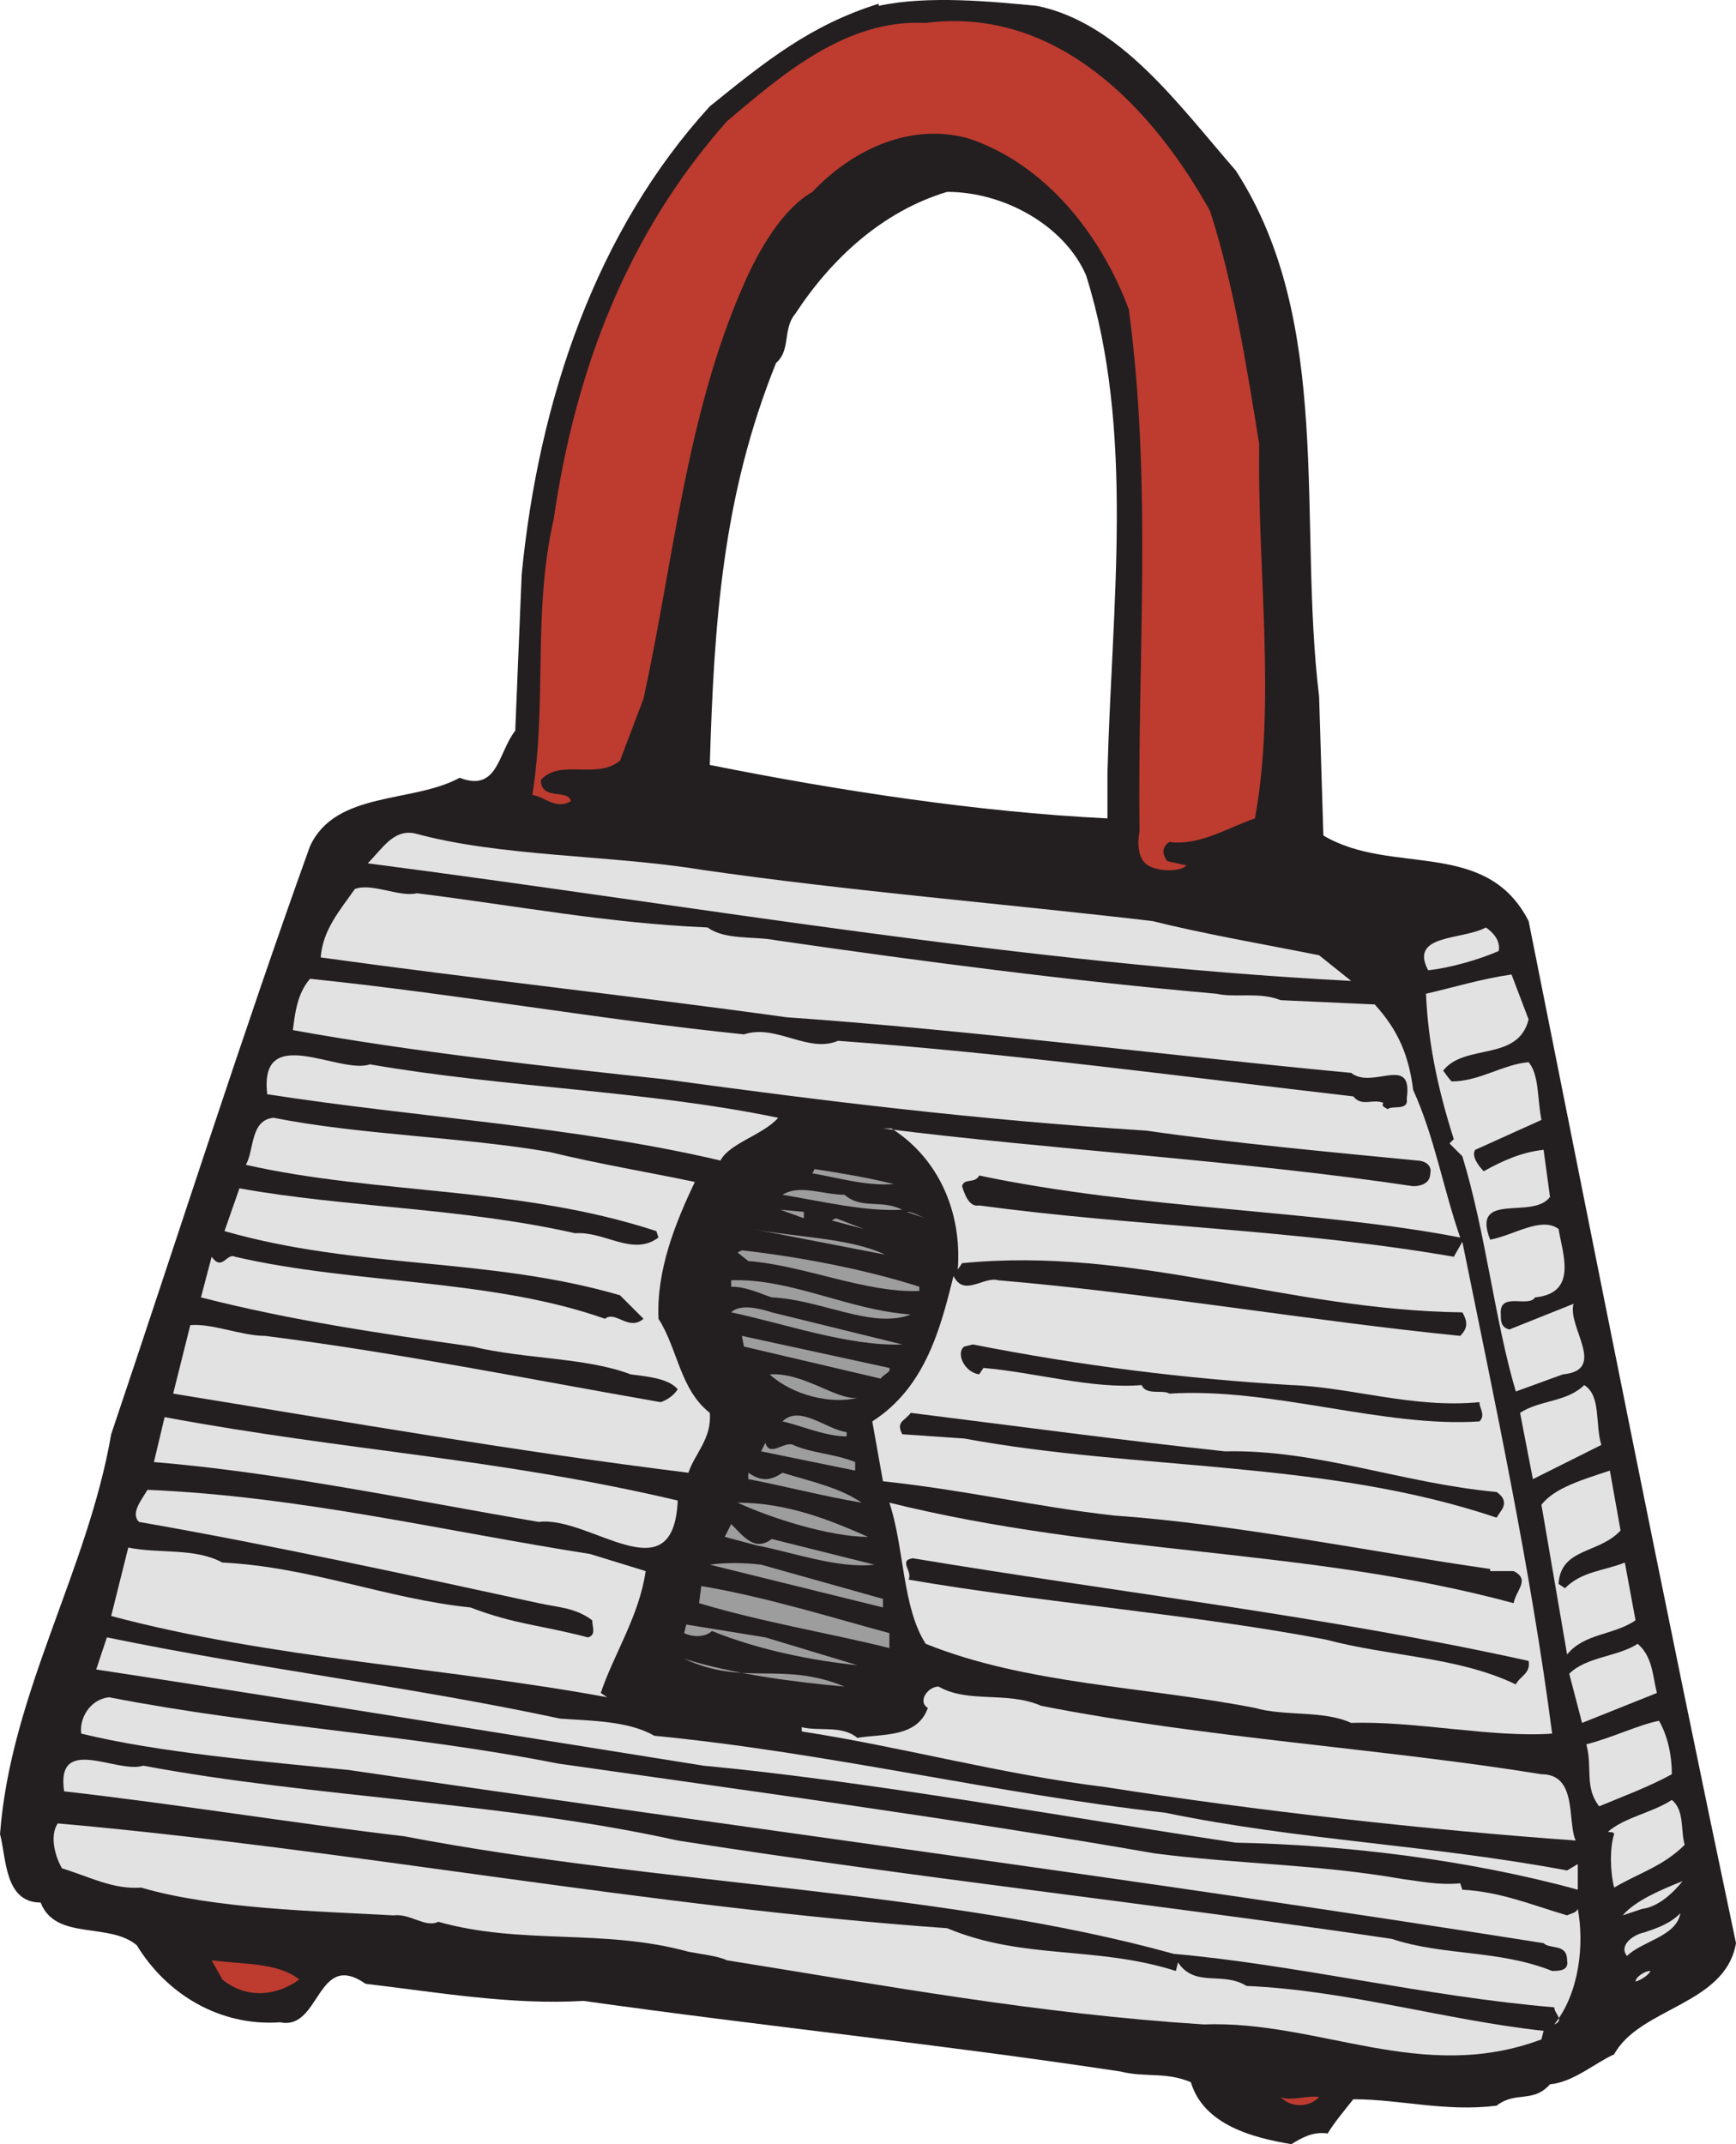
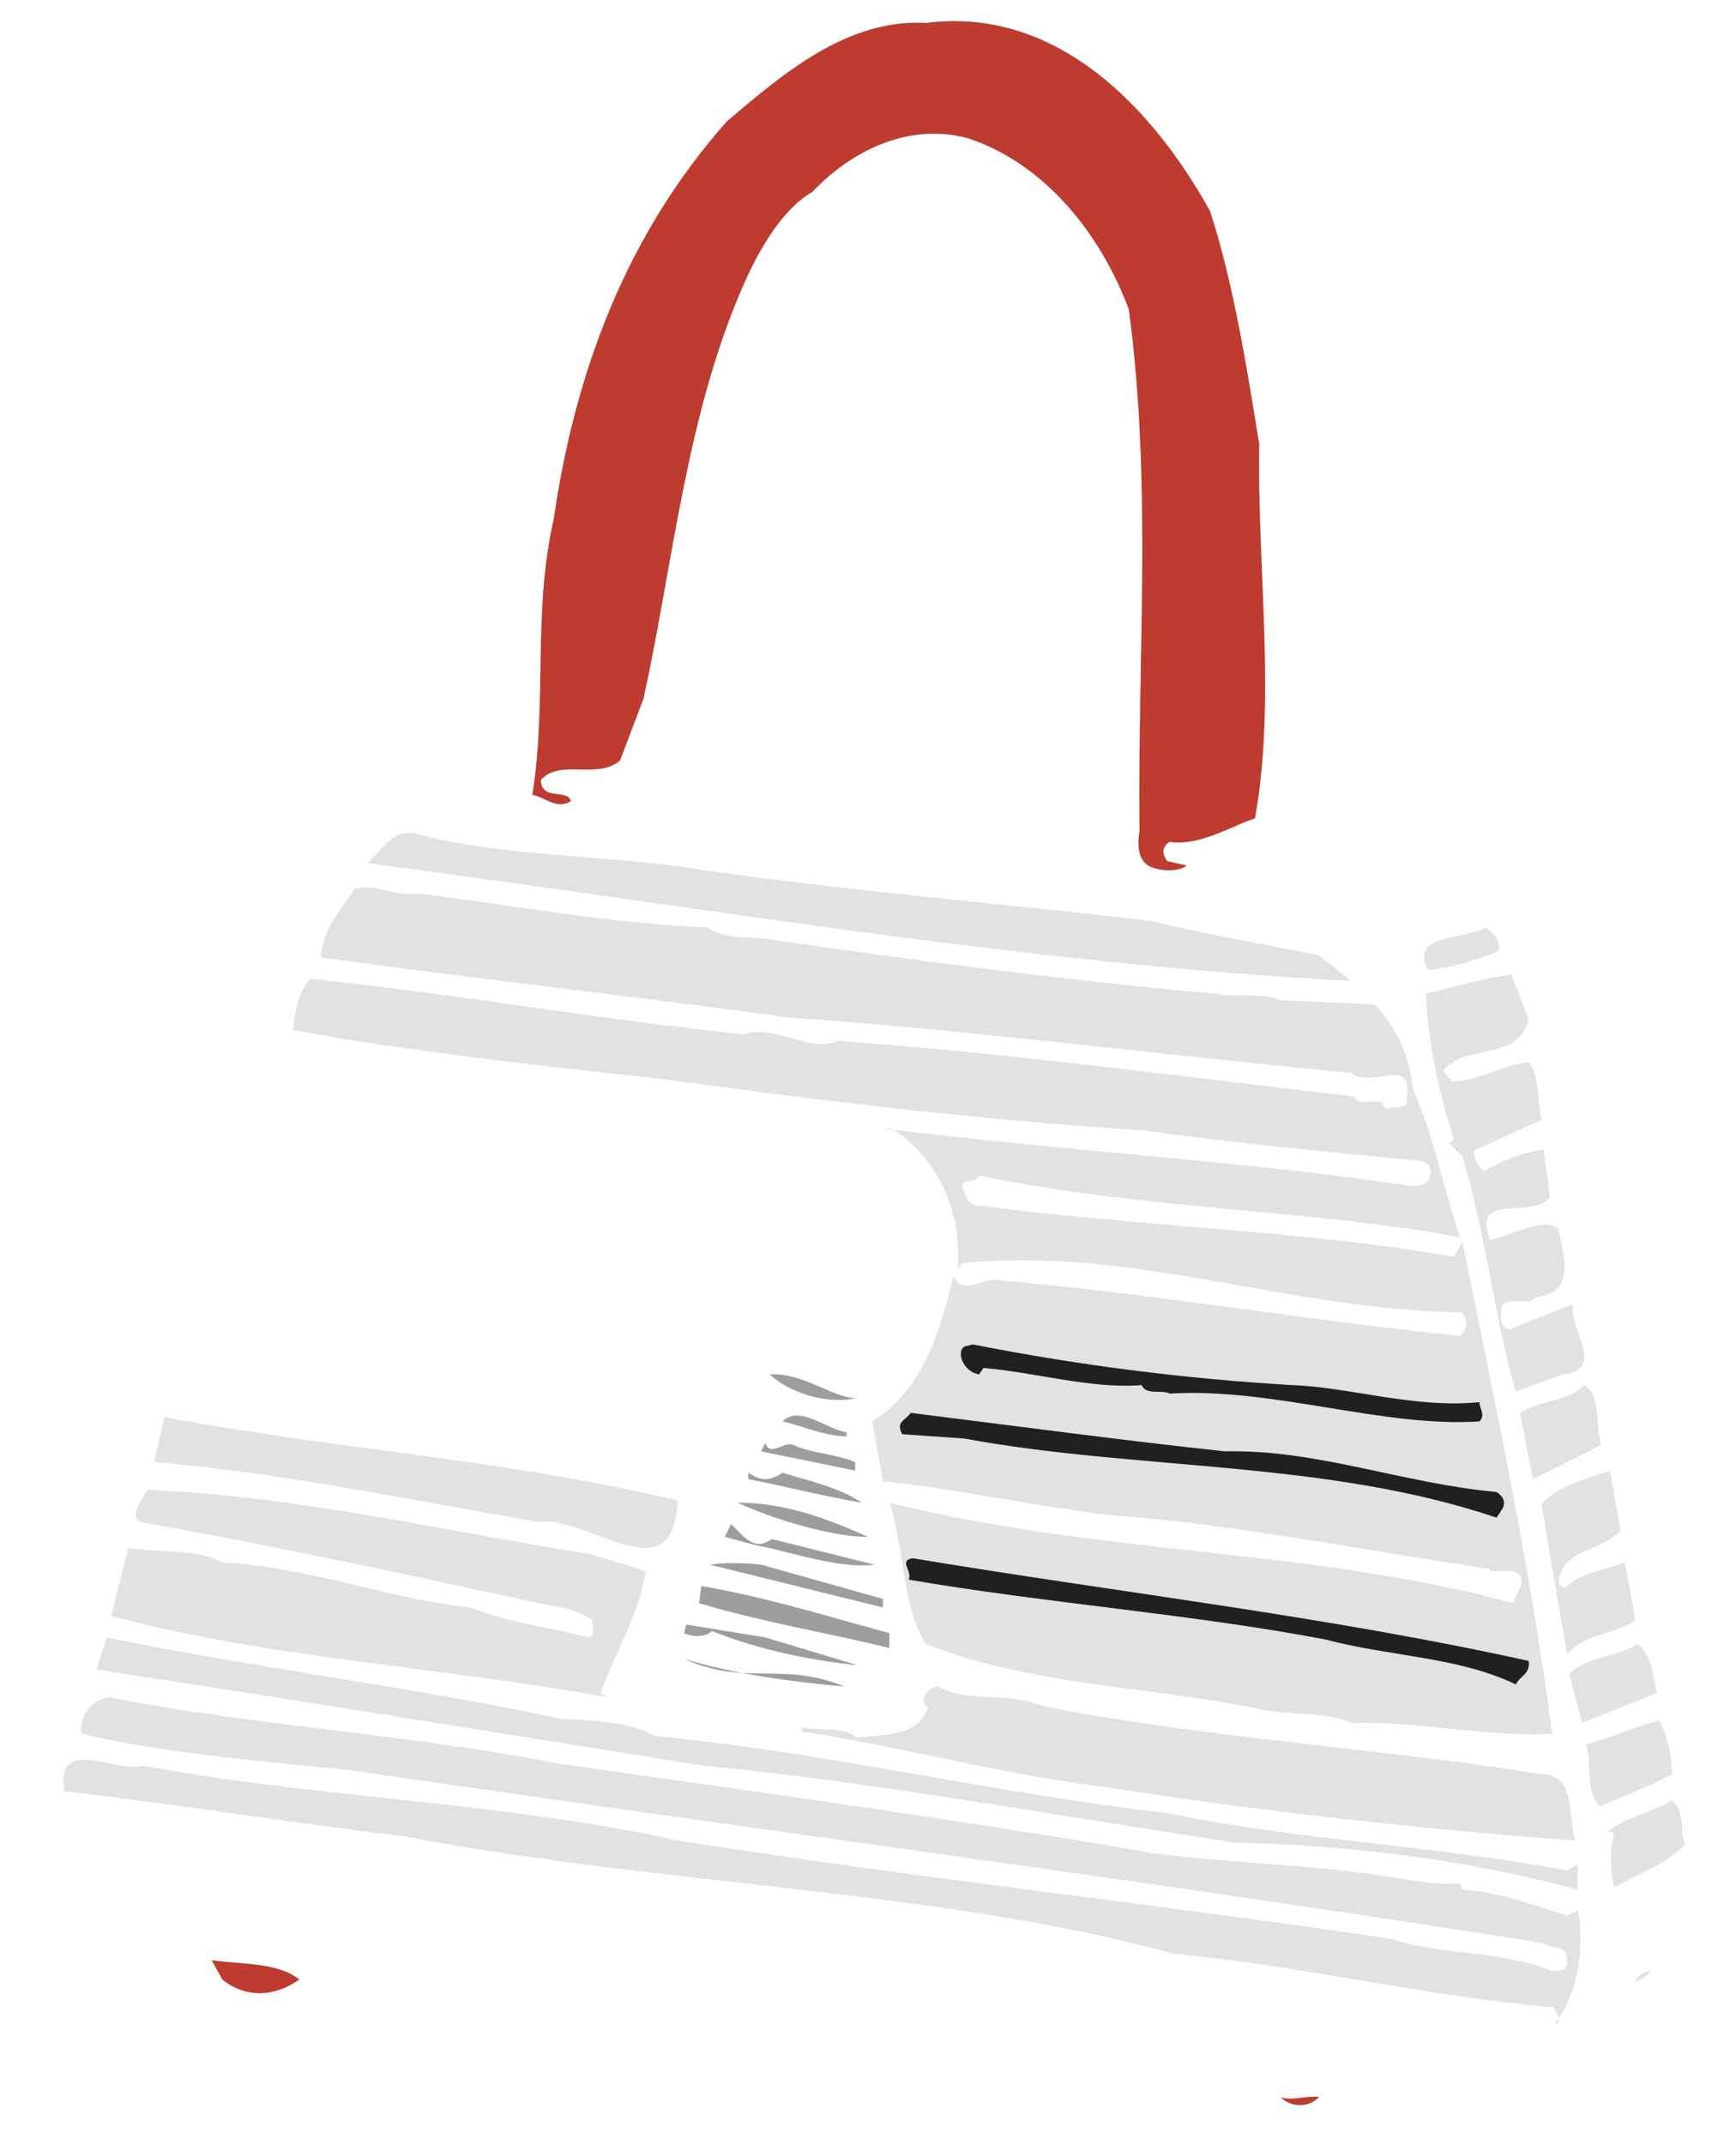
<svg xmlns="http://www.w3.org/2000/svg" width="609" height="752.052">
-   <path fill="#231f20" fill-rule="evenodd" d="M433.5 59.802c34.5 53.25 21.75 123 29.25 184.5l1.5 48.75c24 14.25 57 .75 72 30 24 120 47.25 237.75 72.75 358.5-3.75 21.75-33.75 22.5-42.75 39-6.75 3-14.25 9.75-22.5 10.5-6 6.75-12 2.25-18.75 7.5-18 2.25-33.75-2.25-50.25-2.25-3 3.75-6.75 8.25-9 12-5.25-.75-9 1.5-12.75 3.75-13.5-2.25-30.75-6.75-35.25-21.75-9-3.75-15.75-1.5-24.75-3.75-64.5-9.75-124.5-15.75-188.25-24.75-25.5 1.5-51-3-76.5-6-17.25-12-15.75 16.5-30 13.5-21 1.5-39.75-9.75-50.25-27-9.75-8.25-28.5-1.5-33.75-15-12.75 0-12-15.75-14.25-24 3.75-49.5 30.75-92.25 39-140.25 23.25-69 46.5-141.75 69.75-206.25 9-19.5 36-15 52.5-24 13.5 5.25 13.5-9 19.5-16.5l2.25-54.75c6-61.5 26.25-120.75 66-164.25 19.5-15.75 35.25-28.5 59.25-36v.75c17.25-3.75 39.75-1.5 55.5 0 29.25 6 49.5 34.5 69.75 57.75m-101.25 7.5c-22.5 6.75-40.5 23.25-53.25 42.75-4.5 5.25-1.5 12.75-6.75 17.25-18.75 46.5-21.75 90.75-23.25 141 45 9 93.75 16.5 139.5 18.75v-15.75c1.5-59.25 9.75-120-7.5-174.75-7.5-17.25-28.5-29.25-48.75-29.25" />
  <path fill="#be3b2f" fill-rule="evenodd" d="M424.5 74.052c8.25 25.5 12.75 54 17.25 81.75-.75 43.5 6 90-1.5 131.25-9 3-19.5 9.75-30 8.25-2.25 1.5-3 3.75-.75 6.75l6.75 1.5c-2.25 2.25-9.75 2.25-13.5 0s-3.75-8.25-3-12c-.75-61.5 4.5-121.5-3.75-183-9.75-26.25-29.25-51-56.25-60-21.75-6-42 5.25-54.75 18.75-10.5 6-18.75 20.25-24 32.25-20.25 45.75-24.75 97.5-35.25 145.5l-8.25 21.75c-8.25 6.75-21-.75-27.75 6.75 0 7.5 9.75 3 10.5 7.5-5.25 3-9-1.5-13.5-2.25 5.25-33 0-63.75 7.5-96.75 7.5-51.75 25.5-99.75 60.75-139.5 19.5-16.5 42-36 69.75-34.5 46.5-6 80.25 30.75 99.75 66" />
  <path fill="#e3e2e2" fill-rule="evenodd" d="M246 305.052c51.75 7.5 107.25 12 158.25 18 18 4.5 39.75 8.25 58.5 12l11.25 9c-115.5-6-229.5-26.25-345-41.25 5.25-5.25 9-12 16.5-10.5 30 8.25 68.25 7.5 100.5 12.75m-99.75 8.25c36 4.5 66.75 10.5 102 12 6 4.5 16.5 3 24 4.5 51.75 7.5 103.5 14.25 154.5 18.75 6.75 1.5 15-.75 22.5 2.25l33 1.5c8.25 9 12 18 13.5 30 7.5 16.5 10.5 34.5 16.5 51.75-50.25-9.75-111.75-9.75-168.75-21.75-1.5 3-5.25.75-6 3.75.75 2.25 2.25 7.5 6 6.75 55.5 7.5 110.25 8.25 166.5 18l3-5.25c11.25 55.5 24 114.75 31.5 172.5-21 1.5-48-4.5-70.5-3.75-9.75-4.5-23.25-2.25-33.75-5.25-38.25-7.5-80.25-8.25-115.5-22.5-8.25-12.75-7.5-33.75-12.75-49.5 75.75 18.75 147 15.75 219 35.25.75-4.5 6-8.25 0-11.25h-8.25v-.75c-42-6-89.25-15.75-132-18.75-27-3-52.5-9-81-12l-3.75-21c18.75-12 24-33 28.5-51 3.75 7.5 10.5 0 15.75 1.5 53.25 4.5 109.5 14.25 162 19.5 2.25-2.25 3-4.5.75-8.25-61.5-.75-114.75-23.25-175.5-17.25l-1.5 2.25c1.5-20.25-6.75-39-23.25-49.5h-3c59.25 7.5 126 11.25 186 20.25 2.25 0 6-.75 6-4.5.75-3-2.25-4.5-4.5-4.5-30.75-3-63.75-6-95.25-10.5-59.25-3.75-114-10.5-168.75-18-42-4.5-89.25-9.75-130.5-17.25.75-6 1.5-12.75 6-18 51 5.25 101.25 14.25 152.25 19.5 11.25-3.75 22.5 6.75 33 2.25 61.5 4.5 122.25 12.75 180.75 19.5 3 3.75 6.75.75 10.5 2.25-.75 1.5.75 1.5 1.5 2.25 1.5-1.5 7.5.75 6.75-3.75 2.25-15.75-12-3-19.5-9-63.75-6-133.5-15-198-19.5-54-7.5-109.5-13.5-163.5-21 .75-9.75 6.75-16.5 12-24 6-2.25 15.75 3 21.75 1.5m379.5 20.25c-6.75 3-17.25 6-24.75 6.75-6.75-12.75 12-10.5 20.25-15 2.25 1.5 5.25 4.5 4.5 8.25m10.5 24c-3.75 15-22.5 8.25-30 18 .75.75 1.5 2.25 3 3.75 9.75 0 18-6 27-6.75 3.75 4.5 3 12.75 4.5 20.25l-23.25 10.5c-1.5 2.25 1.5 6 3 7.5 6.75-3.75 13.5-6.75 21-7.5l2.25 16.5c-6 8.25-27.75-2.25-21 15 8.25-1.5 18-8.25 24-3.75 1.5 9 6.75 22.5-8.25 24-2.25 3.75-12.75-2.25-12 6 0 2.25 0 4.5 3 5.25l22.5-9c-2.25 8.25 12 23.25-3.75 24.75l-16.5 6c-7.5-25.5-10.5-55.5-18.75-82.5l-4.5-4.5 1.5-1.5c-5.25-16.5-9-33-9.75-51 9.75-2.25 19.5-5.25 30-6.75l6 15.75" />
-   <path fill="#e3e2e2" fill-rule="evenodd" d="M273 392.052c-5.25 6-17.25 9-20.25 15-51-12-105.75-15-159-23.25-3-25.5 25.5-6.75 36-10.5 47.25 8.25 96 9 143.25 18.75m-80.25 12c18.75 4.5 33 6.75 51 10.5-6.75 14.25-13.5 30.75-12.75 48 6.75 10.5 7.5 24.75 18 33 .75 9-5.25 14.25-7.5 21-60.75-7.5-120.75-18-180.75-27.75l6-24c7.5-.75 18 3.75 26.25 3.75 47.25 6 91.5 15 138.75 23.25 2.25-.75 4.5-2.25 6-4.5-3-3.75-10.5-4.5-16.5-5.25-15.75-6-36.75-5.25-55.5-9.75-31.5-4.5-63-9-95.25-17.25l3.75-14.25c3.75 5.25 5.25-1.5 8.25 0 42 9.75 89.25 7.5 129.75 21.75 3.75-3 8.25 4.5 13.5 0l-8.25-8.25c-46.5-13.5-91.5-9-138.75-22.5l5.25-15c37.5 6.75 78 6.75 117.75 15.75 10.5-.75 20.25 8.25 29.25 1.5l-.75-2.25c-48-15.75-97.5-12.75-144-23.25 3-5.25 1.5-15.75 9.75-16.5 30 6 66.75 6.75 96.75 12" />
-   <path fill="#9e9d9d" fill-rule="evenodd" d="M313.5 415.302c-9.75.75-19.5-2.25-28.5-3.75l.75-1.5c9.75 1.5 18.75 3 27.75 5.25m3 9c-12.75.75-28.5-3-42-5.25 6-3.75 14.25 0 21.75 0 6 5.25 12.75 1.5 20.25 5.25m-34.5 3-8.25-3 8.25.75zm42.75 0-6.75-2.25c2.25 0 4.5 1.5 6.75 2.25m-33 .75 1.5-.75 9.75 3.75zm18.75 12-46.5-9c15 3 33.75 3 46.5 9m12 11.25v1.5c-18.75.75-40.5-9-60-10.5l-3.75-3 1.5-.75c20.25 2.25 43.5 6.75 62.25 12.75m-3 9.75c-13.5 5.25-31.5-5.25-48.75-6-4.5-1.5-9-3.75-14.25-3.75v-2.25c21-.75 41.25 10.5 63 12m-3 10.5c-18.75.75-42-7.5-60-11.25 3-3 9.75-1.5 14.25 0l45.75 11.25m-4.5 8.25c.75 1.5-2.25 2.25-3 3.75l-48-11.25-.75-3.75 51.75 11.25" />
  <path fill="#231f20" fill-rule="evenodd" d="M453 485.802c21 .75 42.75 8.25 66 6 0 2.25 2.25 4.5 0 6.75-33.75 2.25-72.75-12-108.75-9.75-2.25-1.5-8.25.75-9.75-3-17.25 1.5-37.5-4.5-55.5-6l-1.5 2.25c-5.25-.75-8.25-7.5-5.25-9.75l3-.75c38.25 7.5 74.25 12 111.75 14.25" />
  <path fill="#9e9d9d" fill-rule="evenodd" d="M300.75 490.302c-9 2.25-22.5-.75-30.75-8.25 12-.75 23.25 9 30.75 8.25" />
  <path fill="#e3e2e2" fill-rule="evenodd" d="m561.75 506.802-24 12-4.5-23.25c6.75-4.5 16.5-3.75 22.5-9.75 6 3.75 3.75 13.5 6 21" />
  <path fill="#9e9d9d" fill-rule="evenodd" d="M297 503.802c-7.5 0-15.75-3.75-22.5-5.25 6-6 15.75 3 22.5 3.75v1.5" />
  <path fill="#231f20" fill-rule="evenodd" d="M429.75 509.052c32.25-.75 62.25 11.25 95.25 14.25 2.25 1.5 3.75 3.75 1.5 6.75l-1.5 2.25c-60-20.25-126-16.5-186.75-27.75l-21.75-1.5c-2.25-4.5.75-4.5 3-7.5 36 4.5 75 9.75 110.25 13.5" />
  <path fill="#e3e2e2" fill-rule="evenodd" d="M237.75 526.302c-1.5 33.75-30.75 5.25-48.75 7.5-44.25-7.5-90-17.25-135-21l3.75-15.75c64.5 12 116.25 14.25 180 29.25" />
  <path fill="#9e9d9d" fill-rule="evenodd" d="M278.25 506.802c6.75 3 14.25 3 21.75 6v3l-33-6.75 1.5-3c1.5 5.25 6.75-.75 9.75.75" />
  <path fill="#e3e2e2" fill-rule="evenodd" d="M568.5 536.802c-7.5 8.25-21 6-21.75 18.75l2.25 1.5c6-6 13.5-6 21-9l3.75 20.25c-7.5 5.25-18 4.5-24 12l-9-52.5c4.5-6 15-9 24-12l3.75 21" />
  <path fill="#9e9d9d" fill-rule="evenodd" d="M274.5 516.552c9.75 3 20.25 5.25 27.75 10.5-13.5-2.25-27.75-6-39.75-8.25v-2.25c4.5 3 7.5 3 12 0" />
  <path fill="#e3e2e2" fill-rule="evenodd" d="m207 545.052 19.5 6c-2.25 15.75-11.25 29.25-15.75 42.75l2.25 1.5c-57-10.5-117.75-13.5-174-28.5l6-24c11.25 2.25 23.25 0 33 5.25 30.75 1.5 57.75 12.75 87 15.75 15.75 6 24 6 41.25 10.5 3-.75 1.5-3.75 1.5-6-6-4.5-12-4.5-18.75-6-45-9.75-93-20.25-140.25-28.5-3-3 .75-7.5 3-11.25 53.25 2.25 102.75 14.25 155.25 22.5" />
  <path fill="#9e9d9d" fill-rule="evenodd" d="M304.5 539.052c-13.5 0-34.5-6.75-45.75-12 17.25 0 32.25 6 45.75 12m-33.75.75 36 9c-12.75 1.5-29.25-4.5-41.25-6.75l-11.25-3 2.25-4.5c4.5 4.5 8.25 9.75 14.25 5.25" />
  <path fill="#231f20" fill-rule="evenodd" d="M536.25 582.552c.75 4.5-3 5.25-4.5 8.25-20.25-9.75-44.25-9.75-66.75-15.75-47.25-9-98.25-12.75-146.25-21 1.5-3-3.75-6.75 1.5-7.5 72 12 144.75 20.25 216 36" />
  <path fill="#9e9d9d" fill-rule="evenodd" d="M309.75 560.802v3l-60.75-15c5.25-.75 12-.75 18 0 13.5 3.75 29.25 8.25 42.75 12m2.25 12v5.25c-21-5.25-44.25-9-66.75-15.75l.75-6c22.5 3.75 46.5 11.25 66 16.5m-43.5 1.5 32.25 9.75c-15-1.5-34.5-5.25-51-12-2.25 2.25-6.75 2.25-9.75.75l.75-3 27.75 4.5" />
  <path fill="#e3e2e2" fill-rule="evenodd" d="M196.5 602.802c10.5.75 24 .75 33 6 61.5 6 119.25 20.25 179.25 27 47.25 9.75 93 11.25 141 20.25l3.75-2.25v9c-38.25-10.5-81.75-15.75-120-16.5-60-9-130.5-21.75-186.75-27-70.5-11.25-139.5-22.5-213-33.75l3.75-11.25c54.75 11.25 106.5 17.25 159 28.5m384.75-9-26.25 10.5-4.5-17.25c6-6 17.25-6 24-10.5 5.25 4.5 5.25 11.25 6.75 17.25" />
  <path fill="#9e9d9d" fill-rule="evenodd" d="M296.25 591.552c-17.25-1.5-39.75-4.5-56.25-9.75 21 9.75 34.5.75 56.25 9.75" />
  <path fill="#e3e2e2" fill-rule="evenodd" d="M365.25 598.302c57 11.25 120 15 175.5 24 12.75 0 9 16.5 12 23.25-52.5-3.75-112.5-10.5-165-18.75-36.75-4.5-72-14.25-106.5-19.5v-1.5c6 1.5 14.25-.75 19.5 3.75 9-1.5 21 0 24.75-10.5-3.75-2.25 0-7.5 3.75-7.5 10.5 6 24 1.5 36 6.75" />
  <path fill="#9e9d9d" fill-rule="evenodd" d="m297.75 592.302 10.5 2.25-10.5-2.25" />
  <path fill="#e3e2e2" fill-rule="evenodd" d="M195.75 618.552c68.25 9.75 140.25 19.5 209.25 31.5 28.5 3.75 57 3.75 87 9 6 .75 12.75 2.25 20.25 1.5l.75 2.25c13.5.75 24 5.25 36.75 9 1.5-.75 3-.75 3.75-2.25 2.25 12 .75 29.25-8.25 40.5 3.75-1.5 0-3.75 0-6-45-3.75-90.75-15-133.5-18.75-81-22.5-180-24-270-41.25-38.25-4.5-79.5-11.25-119.25-15.75-3-20.25 18.75-6 27.75-9 60 11.25 126.75 12.75 187.5 26.25 81 12.75 169.5 22.5 250.5 34.5 18 6 37.5 3.75 56.25 11.25 2.25 0 6 0 5.25-3.75 0-6-6-3.75-8.25-6-137.25-21.75-281.25-40.5-419.25-60.75-30-3-66-6-93.75-12.75-.75-5.25 3-12 9.75-12.75 54 10.5 104.25 12.75 157.5 23.25m390.75 3.75c-8.25 4.5-16.5 7.5-25.5 11.25-5.25-6.75-2.25-13.5-4.5-21.75 9-2.25 18-6.75 25.5-8.25 3 5.25 4.5 12 4.5 18.75m4.5 24.75c-7.5 7.5-15.75 9.75-24.75 15-1.5-6-1.5-14.25 0-18.75 0-.75-1.5-.75-2.25-.75 6-5.25 15.75-6.75 22.5-11.25 4.5 3.75 3 10.5 4.5 15.75" />
-   <path fill="#e3e2e2" fill-rule="evenodd" d="M332.25 676.302c27 11.25 51.75 6 80.25 15l.75-3c6 9 15.75 3 24 8.25 35.25 1.5 69.75 12 104.25 15.75l-.75 3c-42 15.75-78-6.75-118.5-5.25-58.5-3.75-111-13.5-167.25-22.5-3-1.5-9.75-2.25-13.5-3-30-8.25-58.5-2.25-87.75-10.5-4.5 2.25-9.75-3-15.75-2.25-27-1.5-63-2.25-88.5-9.75-9.75.75-18-3.75-27.75-6.75-2.25-3.75-4.5-11.25-1.5-15.75 102 9 206.25 29.25 312 36.75m258-16.5c-3 3.75-8.25 9-14.25 9.75l-6.75 2.25c4.5-5.25 13.5-9 21-12m-.75 11.25c-1.5 8.25-13.5 9.75-18.75 15-3-3.75 2.25-7.5 6-8.25 4.5-1.5 9-3 12.75-6.75" />
  <path fill="#be3b2f" fill-rule="evenodd" d="M105 694.302c-8.25 6-18.75 6.75-27 0l-3.75-6.75c11.25 1.5 23.25.75 30.75 6.75" />
  <path fill="#e3e2e2" fill-rule="evenodd" d="M579 691.302c-.75 1.5-3 3-5.25 3.75 0-1.5 3-3.75 5.25-3.75" />
  <path fill="#be3b2f" fill-rule="evenodd" d="M462.75 735.552a9.506 9.506 0 0 1-13.5 0c3.75 1.5 9.75-.75 13.5 0" />
</svg>